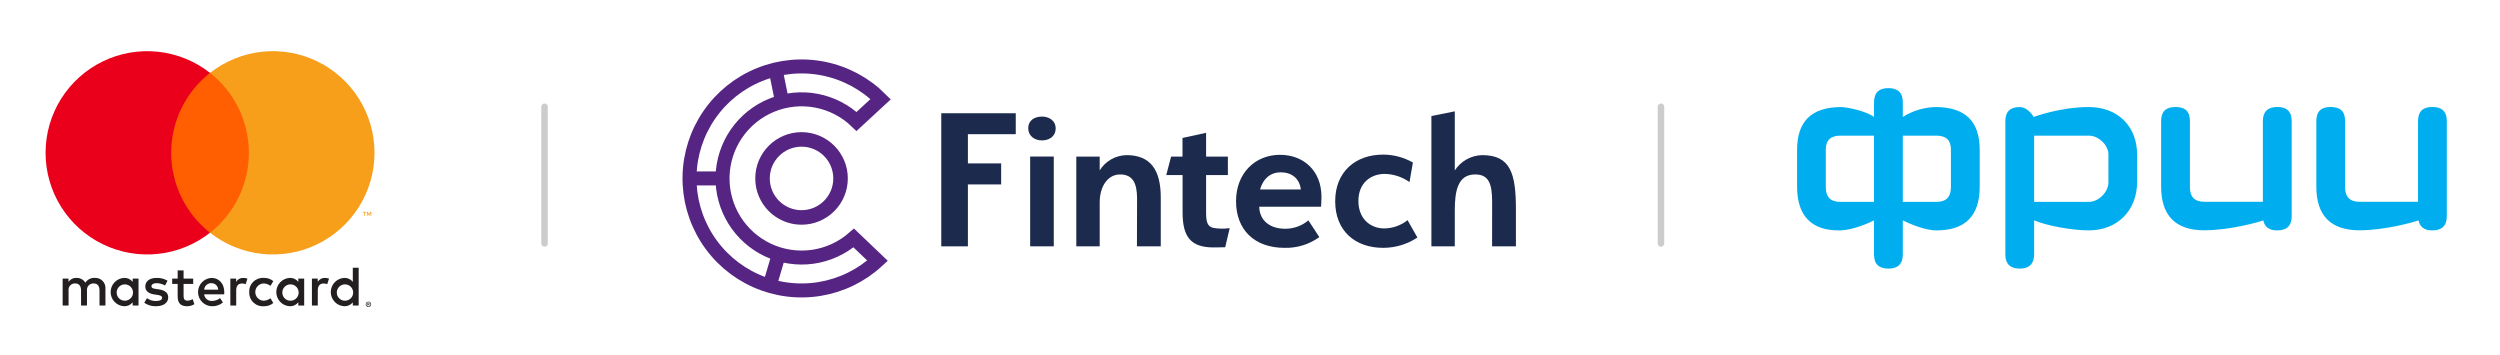
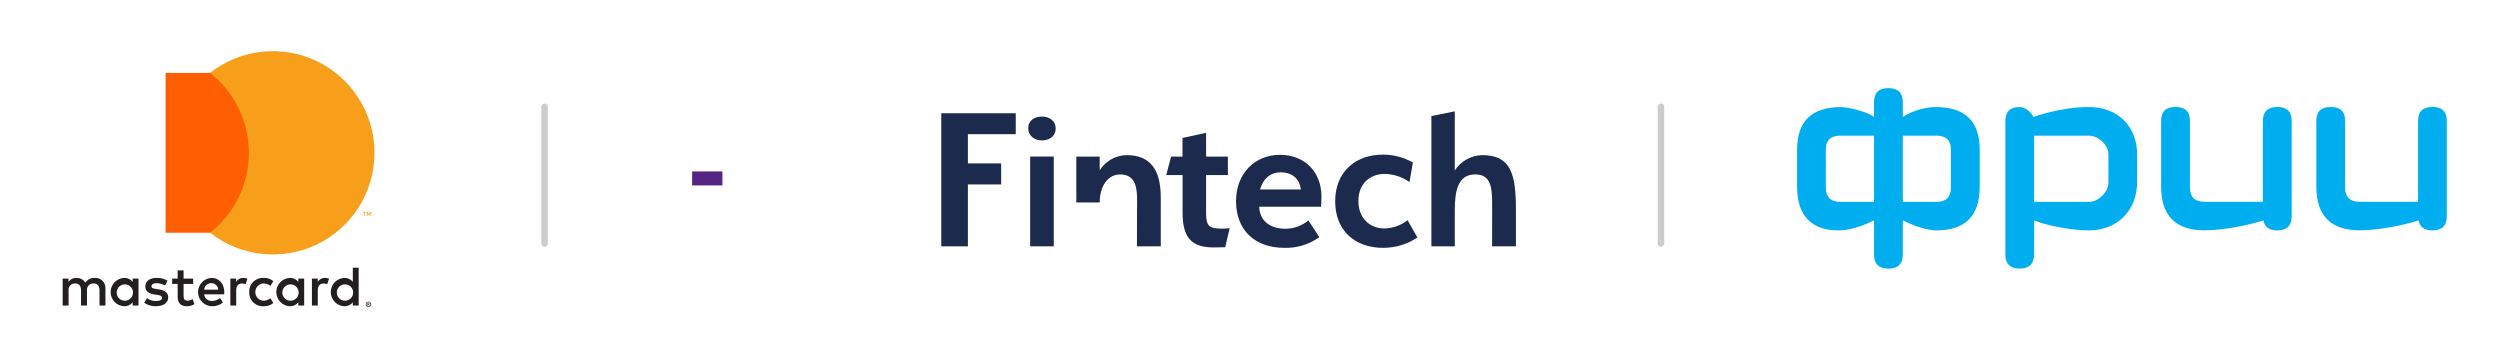
<svg xmlns="http://www.w3.org/2000/svg" width="282" height="40" viewBox="0 0 282 40" fill="none">
  <g clip-path="url(#clip0)">
    <path d="M272.754 13.644V22.764H266.175C265.077 22.764 264.524 22.215 264.524 21.119V13.644C264.524 12.556 263.986 12.067 262.899 12.067C261.818 12.067 261.282 12.577 261.282 13.644V21.05C261.282 24.332 262.926 25.977 266.147 25.977C268.989 25.977 272.206 25.076 272.813 24.861C272.959 25.605 273.467 25.988 274.347 25.988C274.357 25.988 274.366 25.977 274.375 25.977V25.988C275.466 25.988 276 25.458 276 24.361V13.644C276 12.41 275.248 12.067 274.386 12.067C273.296 12.056 272.754 12.585 272.754 13.644ZM256.904 12.066C255.806 12.066 255.263 12.585 255.251 13.643V22.764H248.675C247.575 22.764 247.022 22.215 247.022 21.118V13.644C247.022 12.556 246.476 12.067 245.399 12.067C244.318 12.067 243.775 12.577 243.775 13.644V21.05C243.775 24.332 245.417 25.977 248.646 25.977C251.478 25.977 254.697 25.076 255.301 24.861C255.45 25.616 255.993 25.998 256.876 25.988C257.955 25.988 258.502 25.458 258.502 24.401V13.653C258.502 12.487 257.845 12.066 256.904 12.066ZM237.83 20.57C237.83 21.667 236.722 22.773 235.622 22.773H229.451V15.3H235.622C236.722 15.3 237.83 16.377 237.83 17.405V20.57ZM235.622 12.075C232.363 12.075 229.392 13.193 229.392 13.193C229.392 13.193 228.79 12.075 227.808 12.075C226.816 12.075 226.203 12.546 226.203 13.643V28.701C226.203 29.769 226.748 30.298 227.827 30.298C228.906 30.298 229.451 29.749 229.451 28.661V24.86C230.867 25.458 233.71 25.987 235.641 25.987C238.783 25.987 241.068 23.792 241.068 20.511V17.454C241.069 14.231 238.879 12.075 235.622 12.075ZM220.063 21.128C220.063 22.226 219.519 22.774 218.419 22.774H214.637V15.3H218.419C219.519 15.3 220.063 15.819 220.063 16.858V21.128ZM207.596 22.774C206.505 22.774 205.951 22.226 205.951 21.128V16.858C205.951 15.819 206.505 15.3 207.596 15.3H211.388V22.774H207.596ZM213.012 9.94C211.922 9.94 211.388 10.479 211.388 11.577V13.193C210.655 12.605 208.466 12.067 207.595 12.076C204.338 12.115 202.711 13.682 202.711 16.896V21.06C202.711 24.341 204.338 26.056 207.576 25.988C209.012 25.958 210.813 25.155 211.388 24.861V28.702C211.388 29.769 211.922 30.299 213.012 30.299C214.091 30.299 214.637 29.769 214.637 28.702V24.861C215.301 25.184 217.053 25.988 218.438 25.988C221.687 25.988 223.311 24.342 223.311 21.06V16.896C223.311 13.682 221.678 12.106 218.419 12.076C217.24 12.067 215.785 12.449 214.637 13.193V11.527C214.637 10.469 214.091 9.94 213.012 9.94Z" fill="#00AEEF" />
  </g>
  <path d="M11.894 34.468V32.557C11.905 32.397 11.882 32.235 11.826 32.084C11.77 31.933 11.682 31.796 11.569 31.681C11.455 31.567 11.319 31.478 11.168 31.42C11.018 31.363 10.857 31.338 10.696 31.347C10.486 31.334 10.275 31.377 10.087 31.472C9.899 31.567 9.74 31.711 9.626 31.889C9.523 31.716 9.375 31.575 9.197 31.48C9.02 31.384 8.821 31.339 8.62 31.347C8.445 31.338 8.27 31.376 8.114 31.455C7.958 31.534 7.825 31.653 7.728 31.799V31.424H7.066V34.468H7.735V32.78C7.72 32.676 7.729 32.57 7.76 32.47C7.792 32.369 7.845 32.277 7.916 32.2C7.987 32.123 8.075 32.062 8.172 32.023C8.27 31.983 8.375 31.966 8.48 31.971C8.919 31.971 9.142 32.258 9.142 32.774V34.468H9.811V32.78C9.798 32.676 9.807 32.571 9.839 32.471C9.871 32.371 9.924 32.279 9.995 32.202C10.066 32.125 10.153 32.065 10.25 32.025C10.347 31.985 10.451 31.967 10.556 31.971C11.008 31.971 11.225 32.258 11.225 32.774V34.468H11.894ZM21.791 31.424H20.708V30.5H20.04V31.424H19.422V32.029H20.04V33.417C20.04 34.124 20.313 34.544 21.097 34.544C21.389 34.545 21.676 34.464 21.925 34.309L21.734 33.742C21.556 33.848 21.354 33.907 21.148 33.914C20.817 33.914 20.708 33.71 20.708 33.404V32.029H21.791V31.424ZM27.44 31.347C27.279 31.343 27.119 31.381 26.978 31.46C26.836 31.538 26.719 31.654 26.638 31.793V31.424H25.982V34.468H26.644V32.761C26.644 32.258 26.861 31.978 27.294 31.978C27.435 31.976 27.576 32.002 27.708 32.054L27.912 31.43C27.76 31.376 27.601 31.348 27.44 31.347ZM18.899 31.666C18.524 31.443 18.093 31.332 17.657 31.347C16.887 31.347 16.39 31.717 16.39 32.322C16.39 32.819 16.759 33.124 17.441 33.22L17.753 33.264C18.116 33.315 18.288 33.411 18.288 33.583C18.288 33.818 18.046 33.952 17.594 33.952C17.23 33.963 16.873 33.85 16.581 33.634L16.269 34.15C16.655 34.419 17.117 34.557 17.587 34.544C18.466 34.544 18.976 34.13 18.976 33.551C18.976 33.016 18.575 32.736 17.912 32.64L17.6 32.596C17.314 32.557 17.084 32.5 17.084 32.296C17.084 32.073 17.301 31.94 17.664 31.94C17.997 31.945 18.324 32.035 18.613 32.201L18.899 31.666ZM36.643 31.347C36.482 31.343 36.322 31.381 36.181 31.46C36.04 31.538 35.922 31.654 35.841 31.793V31.424H35.185V34.468H35.847V32.761C35.847 32.258 36.064 31.978 36.497 31.978C36.639 31.976 36.779 32.002 36.911 32.054L37.115 31.43C36.963 31.376 36.804 31.348 36.643 31.347ZM28.109 32.946C28.1 33.16 28.136 33.374 28.215 33.574C28.294 33.773 28.414 33.955 28.567 34.105C28.72 34.256 28.902 34.373 29.103 34.448C29.304 34.524 29.519 34.557 29.733 34.544C30.131 34.565 30.521 34.435 30.828 34.181L30.51 33.647C30.281 33.821 30.002 33.917 29.714 33.92C29.466 33.905 29.233 33.796 29.062 33.615C28.892 33.434 28.797 33.195 28.797 32.946C28.797 32.697 28.892 32.458 29.062 32.277C29.233 32.096 29.466 31.986 29.714 31.971C30.002 31.975 30.281 32.071 30.51 32.245L30.828 31.71C30.521 31.457 30.131 31.327 29.733 31.347C29.519 31.335 29.304 31.368 29.103 31.444C28.903 31.519 28.72 31.636 28.567 31.787C28.414 31.937 28.294 32.118 28.215 32.318C28.136 32.517 28.1 32.731 28.109 32.946ZM34.312 32.946V31.424H33.65V31.793C33.537 31.647 33.391 31.531 33.223 31.453C33.056 31.376 32.872 31.339 32.688 31.347C32.278 31.367 31.891 31.545 31.607 31.842C31.324 32.14 31.166 32.535 31.166 32.946C31.166 33.357 31.324 33.752 31.607 34.05C31.891 34.347 32.278 34.524 32.688 34.544C32.872 34.552 33.056 34.516 33.223 34.438C33.391 34.361 33.537 34.244 33.65 34.099V34.468H34.312V32.946ZM31.848 32.946C31.858 32.766 31.92 32.593 32.028 32.449C32.135 32.304 32.282 32.195 32.451 32.133C32.62 32.071 32.803 32.06 32.979 32.101C33.154 32.142 33.313 32.234 33.437 32.364C33.561 32.495 33.644 32.659 33.675 32.836C33.707 33.013 33.686 33.196 33.615 33.361C33.544 33.527 33.427 33.668 33.277 33.767C33.127 33.866 32.951 33.92 32.771 33.92C32.645 33.922 32.52 33.898 32.404 33.849C32.287 33.8 32.183 33.727 32.096 33.635C32.009 33.544 31.942 33.435 31.899 33.317C31.857 33.198 31.839 33.072 31.848 32.946ZM23.855 31.347C23.441 31.369 23.053 31.55 22.77 31.852C22.488 32.154 22.333 32.554 22.339 32.967C22.345 33.381 22.51 33.776 22.801 34.07C23.092 34.364 23.486 34.534 23.899 34.544C24.354 34.56 24.798 34.409 25.147 34.118L24.823 33.627C24.571 33.829 24.259 33.941 23.937 33.946C23.718 33.964 23.501 33.897 23.331 33.758C23.161 33.619 23.052 33.419 23.026 33.201H25.288C25.294 33.118 25.3 33.035 25.3 32.946C25.294 31.997 24.708 31.347 23.855 31.347ZM23.842 31.94C24.042 31.936 24.235 32.011 24.38 32.15C24.524 32.288 24.608 32.478 24.612 32.678H23.033C23.044 32.474 23.136 32.282 23.287 32.144C23.438 32.006 23.637 31.933 23.842 31.94ZM40.458 32.946V30.201H39.796V31.793C39.683 31.647 39.537 31.531 39.369 31.453C39.202 31.376 39.019 31.339 38.834 31.347C38.424 31.367 38.037 31.545 37.753 31.842C37.47 32.14 37.312 32.535 37.312 32.946C37.312 33.357 37.47 33.752 37.753 34.05C38.037 34.347 38.424 34.524 38.834 34.544C39.019 34.552 39.202 34.516 39.369 34.438C39.537 34.361 39.683 34.244 39.796 34.099V34.468H40.458V32.946ZM41.562 34.027C41.604 34.027 41.644 34.035 41.682 34.051C41.719 34.066 41.752 34.088 41.78 34.115C41.808 34.143 41.831 34.176 41.846 34.212C41.862 34.249 41.87 34.289 41.87 34.329C41.87 34.37 41.862 34.41 41.846 34.447C41.831 34.483 41.808 34.515 41.78 34.543C41.752 34.57 41.719 34.593 41.682 34.608C41.644 34.624 41.604 34.632 41.562 34.632C41.502 34.633 41.442 34.615 41.392 34.583C41.341 34.55 41.301 34.502 41.277 34.447C41.261 34.41 41.252 34.37 41.252 34.329C41.252 34.289 41.261 34.249 41.277 34.212C41.292 34.176 41.314 34.143 41.342 34.115C41.37 34.088 41.404 34.066 41.441 34.051C41.479 34.035 41.521 34.027 41.562 34.027ZM41.562 34.565C41.594 34.566 41.625 34.559 41.654 34.547C41.681 34.535 41.706 34.518 41.728 34.496C41.772 34.452 41.797 34.392 41.797 34.33C41.797 34.267 41.772 34.207 41.728 34.163C41.707 34.141 41.681 34.124 41.654 34.113C41.625 34.1 41.594 34.094 41.562 34.094C41.531 34.094 41.499 34.1 41.469 34.113C41.441 34.124 41.416 34.141 41.394 34.163C41.35 34.207 41.325 34.267 41.325 34.33C41.325 34.392 41.35 34.452 41.394 34.496C41.416 34.518 41.441 34.535 41.469 34.547C41.499 34.559 41.531 34.566 41.562 34.565ZM41.58 34.188C41.61 34.186 41.64 34.194 41.664 34.212C41.673 34.22 41.681 34.23 41.686 34.241C41.691 34.253 41.694 34.265 41.693 34.278C41.693 34.288 41.691 34.299 41.687 34.309C41.683 34.319 41.677 34.328 41.67 34.335C41.651 34.351 41.628 34.361 41.603 34.363L41.695 34.469H41.623L41.538 34.364H41.511V34.469H41.45V34.188H41.58ZM41.511 34.24V34.315H41.58C41.593 34.316 41.606 34.313 41.617 34.306C41.622 34.303 41.626 34.299 41.628 34.294C41.631 34.289 41.632 34.283 41.631 34.278C41.632 34.272 41.631 34.267 41.628 34.262C41.626 34.257 41.622 34.253 41.617 34.25C41.606 34.243 41.593 34.24 41.58 34.24H41.511ZM37.993 32.946C38.004 32.766 38.066 32.593 38.174 32.449C38.281 32.305 38.428 32.195 38.597 32.133C38.766 32.071 38.95 32.06 39.125 32.101C39.3 32.142 39.459 32.234 39.583 32.364C39.707 32.495 39.789 32.659 39.821 32.836C39.853 33.013 39.832 33.196 39.761 33.361C39.691 33.527 39.573 33.668 39.423 33.767C39.273 33.866 39.097 33.92 38.917 33.92C38.791 33.922 38.666 33.898 38.55 33.849C38.433 33.8 38.329 33.727 38.242 33.635C38.155 33.544 38.088 33.435 38.045 33.317C38.003 33.198 37.985 33.072 37.993 32.946ZM15.626 32.946V31.424H14.963V31.793C14.85 31.647 14.704 31.531 14.537 31.453C14.369 31.376 14.186 31.339 14.002 31.347C13.591 31.367 13.204 31.545 12.921 31.842C12.638 32.14 12.479 32.535 12.479 32.946C12.479 33.357 12.638 33.752 12.921 34.05C13.204 34.347 13.591 34.524 14.002 34.544C14.186 34.552 14.369 34.516 14.537 34.438C14.704 34.361 14.85 34.244 14.963 34.099V34.468H15.626V32.946ZM13.161 32.946C13.171 32.766 13.234 32.593 13.341 32.449C13.448 32.305 13.596 32.195 13.765 32.133C13.934 32.071 14.117 32.06 14.292 32.101C14.467 32.142 14.627 32.234 14.75 32.364C14.874 32.495 14.957 32.659 14.989 32.836C15.02 33.013 14.999 33.196 14.929 33.361C14.858 33.527 14.74 33.668 14.59 33.767C14.44 33.866 14.264 33.92 14.085 33.92C13.958 33.922 13.833 33.898 13.717 33.849C13.601 33.8 13.496 33.727 13.409 33.635C13.323 33.544 13.256 33.435 13.213 33.317C13.17 33.198 13.153 33.072 13.161 32.946Z" fill="#231F20" />
  <path d="M28.71 8.224H18.677V26.253H28.71V8.224Z" fill="#FF5F00" />
-   <path d="M19.312 17.238C19.311 15.501 19.704 13.787 20.463 12.226C21.221 10.664 22.325 9.295 23.691 8.223C22 6.894 19.968 6.067 17.829 5.837C15.69 5.608 13.53 5.985 11.595 6.925C9.66 7.865 8.028 9.331 6.887 11.155C5.745 12.978 5.14 15.086 5.14 17.238C5.14 19.389 5.745 21.497 6.887 23.321C8.028 25.144 9.66 26.61 11.595 27.55C13.53 28.491 15.69 28.867 17.829 28.638C19.968 28.408 22 27.581 23.691 26.252C22.325 25.18 21.221 23.811 20.463 22.25C19.704 20.688 19.311 18.974 19.312 17.238Z" fill="#EB001B" />
  <path d="M42.245 17.238C42.245 19.389 41.64 21.497 40.498 23.321C39.357 25.144 37.726 26.61 35.791 27.55C33.856 28.491 31.695 28.867 29.556 28.638C27.417 28.408 25.386 27.581 23.694 26.252C25.059 25.179 26.162 23.81 26.921 22.248C27.679 20.687 28.073 18.974 28.073 17.238C28.073 15.502 27.679 13.788 26.921 12.227C26.162 10.665 25.059 9.296 23.694 8.223C25.386 6.894 27.417 6.067 29.556 5.837C31.695 5.608 33.856 5.985 35.791 6.925C37.726 7.865 39.357 9.331 40.498 11.155C41.64 12.978 42.245 15.086 42.245 17.238Z" fill="#F79E1B" />
  <path d="M41.144 24.342V23.973H41.293V23.898H40.914V23.973H41.063V24.342H41.144ZM41.88 24.342V23.897H41.764L41.63 24.203L41.497 23.897H41.38V24.342H41.462V24.007L41.588 24.296H41.673L41.798 24.006V24.342H41.88Z" fill="#F79E1B" />
  <path d="M61.424 12.043V27.461" stroke="black" stroke-opacity="0.2" stroke-width="0.734" stroke-linecap="round" stroke-linejoin="round" />
  <path d="M187.357 12.043V27.461" stroke="black" stroke-opacity="0.2" stroke-width="0.734" stroke-linecap="round" stroke-linejoin="round" />
  <path d="M109.179 27.788H106.175V12.774H114.577V15.136H109.179V18.432H112.931V20.804H109.179V27.788Z" fill="#1C2B4D" />
  <path d="M117.532 15.838C116.686 15.838 115.984 15.33 115.984 14.459C115.984 13.589 116.686 13.15 117.532 13.15C118.378 13.15 119.083 13.638 119.083 14.484C119.083 15.33 118.413 15.838 117.532 15.838ZM116.202 17.656H118.866V27.788H116.202V17.656Z" fill="#1C2B4D" />
-   <path d="M128.261 22.387C128.261 20.633 127.752 19.678 126.348 19.678C124.944 19.678 124.046 21.033 124.046 22.837V27.789H121.407V17.667H124.046V19.215C124.367 18.699 124.813 18.271 125.342 17.971C125.871 17.672 126.467 17.509 127.075 17.498C129.738 17.498 130.935 19.12 130.935 22.268V27.789H128.247L128.261 22.387Z" fill="#1C2B4D" />
+   <path d="M128.261 22.387C128.261 20.633 127.752 19.678 126.348 19.678C124.944 19.678 124.046 21.033 124.046 22.837H121.407V17.667H124.046V19.215C124.367 18.699 124.813 18.271 125.342 17.971C125.871 17.672 126.467 17.509 127.075 17.498C129.738 17.498 130.935 19.12 130.935 22.268V27.789H128.247L128.261 22.387Z" fill="#1C2B4D" />
  <path d="M136.905 27.911C134.29 27.911 133.395 26.7 133.395 23.938V19.748H131.553L132.1 17.667H133.385V15.561L136.048 14.979V17.667H138.505V19.748H136.048V23.988C136.048 25.076 136.217 25.56 136.87 25.707C137.479 25.812 138.101 25.82 138.712 25.732L138.203 27.887C137.972 27.887 137.558 27.911 136.905 27.911Z" fill="#1C2B4D" />
  <path d="M144.945 25.802C145.91 25.815 146.847 25.48 147.585 24.858L148.82 26.746C147.68 27.57 146.302 27.995 144.896 27.957C141.506 27.957 139.425 25.925 139.425 22.693C139.425 19.534 141.58 17.463 144.387 17.463C147.002 17.463 149.062 19.218 149.062 22.208C149.062 22.742 149.013 23.321 149.013 23.321H142.039C142.089 24.981 143.37 25.802 144.945 25.802ZM142.138 21.373H146.735C146.591 20.113 145.682 19.436 144.461 19.436C143.331 19.436 142.475 20.138 142.134 21.373H142.138Z" fill="#1C2B4D" />
  <path d="M150.609 22.703C150.609 19.362 152.912 17.439 156.011 17.439C157.191 17.44 158.351 17.748 159.376 18.334L158.99 20.538C158.175 19.959 157.204 19.639 156.204 19.618C154.582 19.618 153.228 20.671 153.228 22.668C153.228 24.665 154.558 25.767 156.158 25.767C157.109 25.755 158.029 25.427 158.773 24.834L159.885 26.795C158.74 27.552 157.397 27.956 156.025 27.957C152.863 27.957 150.609 26.044 150.609 22.703Z" fill="#1C2B4D" />
  <path d="M168.312 22.801C168.312 20.765 167.961 19.677 166.399 19.677C164.437 19.677 164.1 21.541 164.1 23.745V27.788H161.461V13.09L164.1 12.557V19.225C164.436 18.706 164.893 18.277 165.433 17.976C165.973 17.675 166.578 17.511 167.196 17.498C170.393 17.498 170.996 19.579 170.996 23.622V27.788H168.308L168.312 22.801Z" fill="#1C2B4D" />
-   <path d="M90.413 24.528C92.844 24.528 94.814 22.558 94.814 20.127C94.814 17.697 92.844 15.726 90.413 15.726C87.983 15.726 86.012 17.697 86.012 20.127C86.012 22.558 87.983 24.528 90.413 24.528Z" stroke="#562583" stroke-width="1.639" stroke-miterlimit="10" />
-   <path d="M88.192 11.342L87.483 7.847" stroke="#562583" stroke-width="1.579" stroke-miterlimit="10" />
  <path d="M81.489 20.127H78.07" stroke="#562583" stroke-width="1.579" stroke-miterlimit="10" />
-   <path d="M87.858 28.683L86.837 32.14" stroke="#562583" stroke-width="1.579" stroke-miterlimit="10" />
-   <path d="M96.302 26.844C94.998 27.985 93.39 28.722 91.674 28.965C89.959 29.207 88.209 28.945 86.64 28.21C85.071 27.475 83.749 26.299 82.837 24.826C81.925 23.352 81.462 21.645 81.503 19.913C81.545 18.181 82.09 16.498 83.072 15.07C84.054 13.643 85.43 12.531 87.033 11.873C88.635 11.214 90.395 11.036 92.097 11.361C93.799 11.685 95.37 12.499 96.618 13.701L99.338 11.188C97.585 9.438 95.356 8.241 92.928 7.748C90.501 7.254 87.982 7.485 85.684 8.412C83.387 9.338 81.412 10.92 80.007 12.96C78.601 15 77.826 17.408 77.779 19.885C77.731 22.362 78.412 24.798 79.739 26.891C81.064 28.984 82.976 30.64 85.236 31.655C87.496 32.669 90.005 32.997 92.45 32.597C94.895 32.198 97.168 31.088 98.987 29.406L96.302 26.844Z" stroke="#562583" stroke-width="1.579" stroke-miterlimit="10" />
  <defs>
    <clipPath id="clip0">
      <rect width="79.289" height="22.025" fill="white" transform="translate(202.711 9.107)" />
    </clipPath>
  </defs>
</svg>